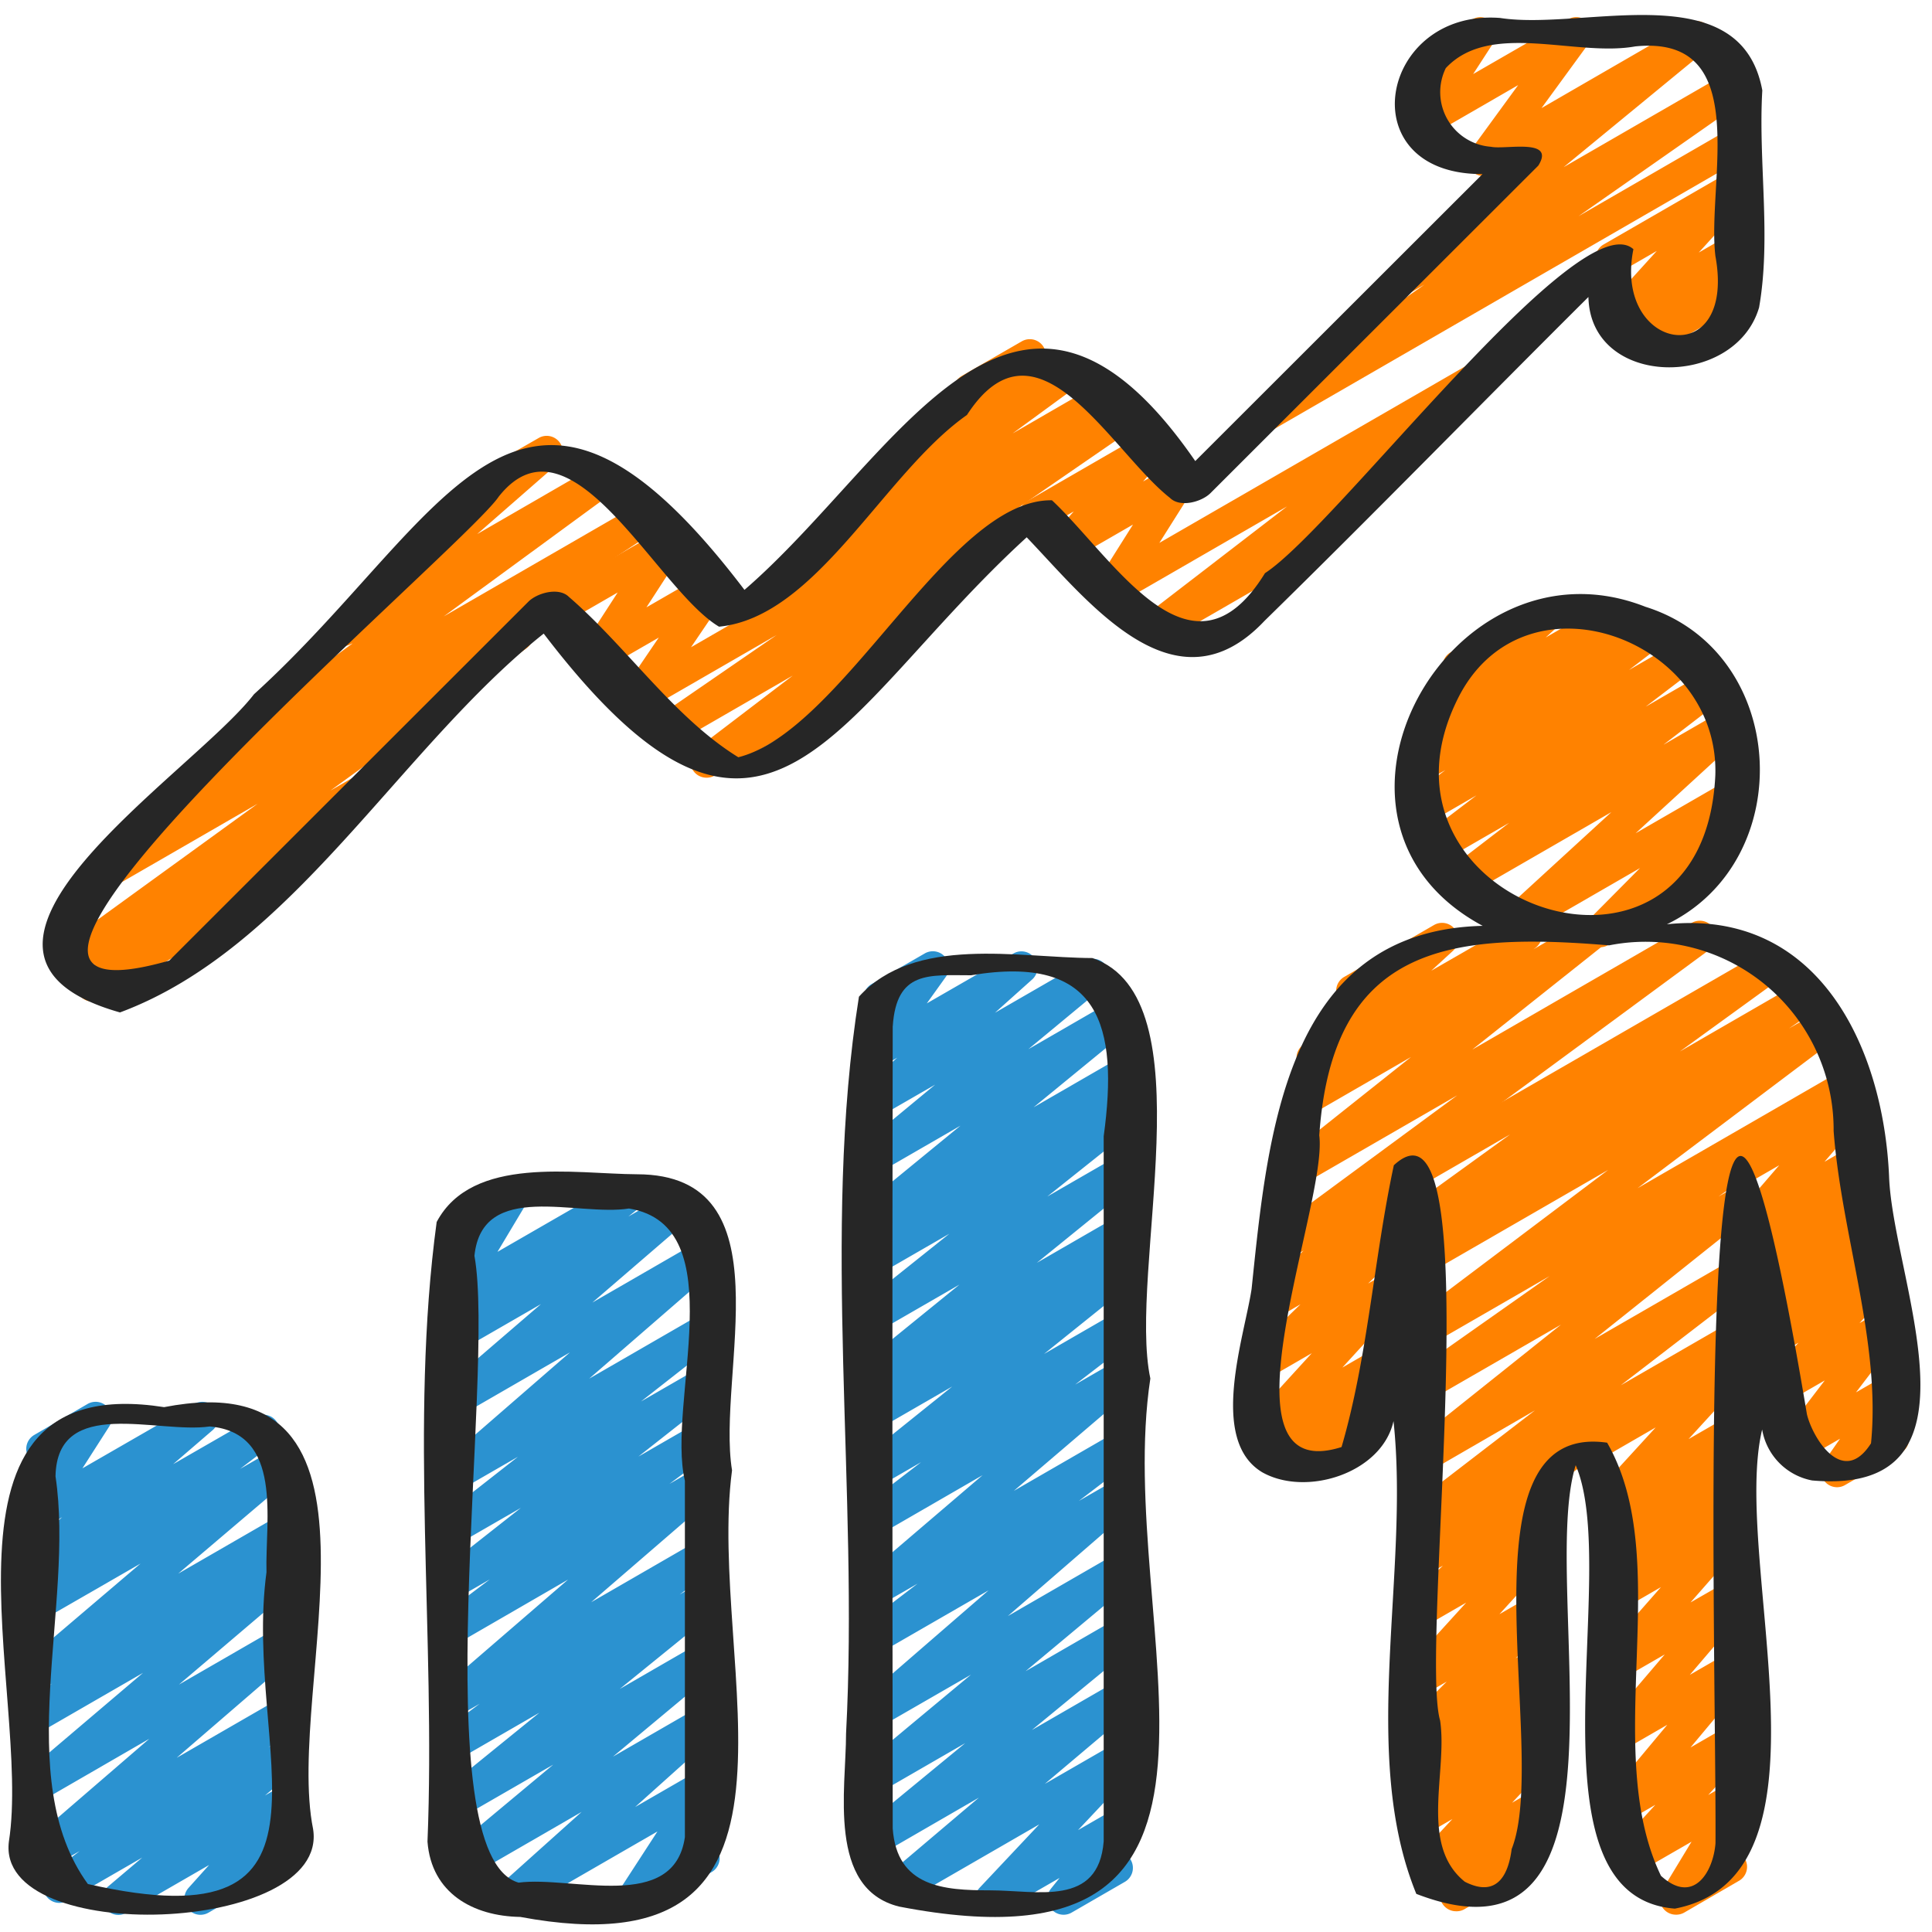
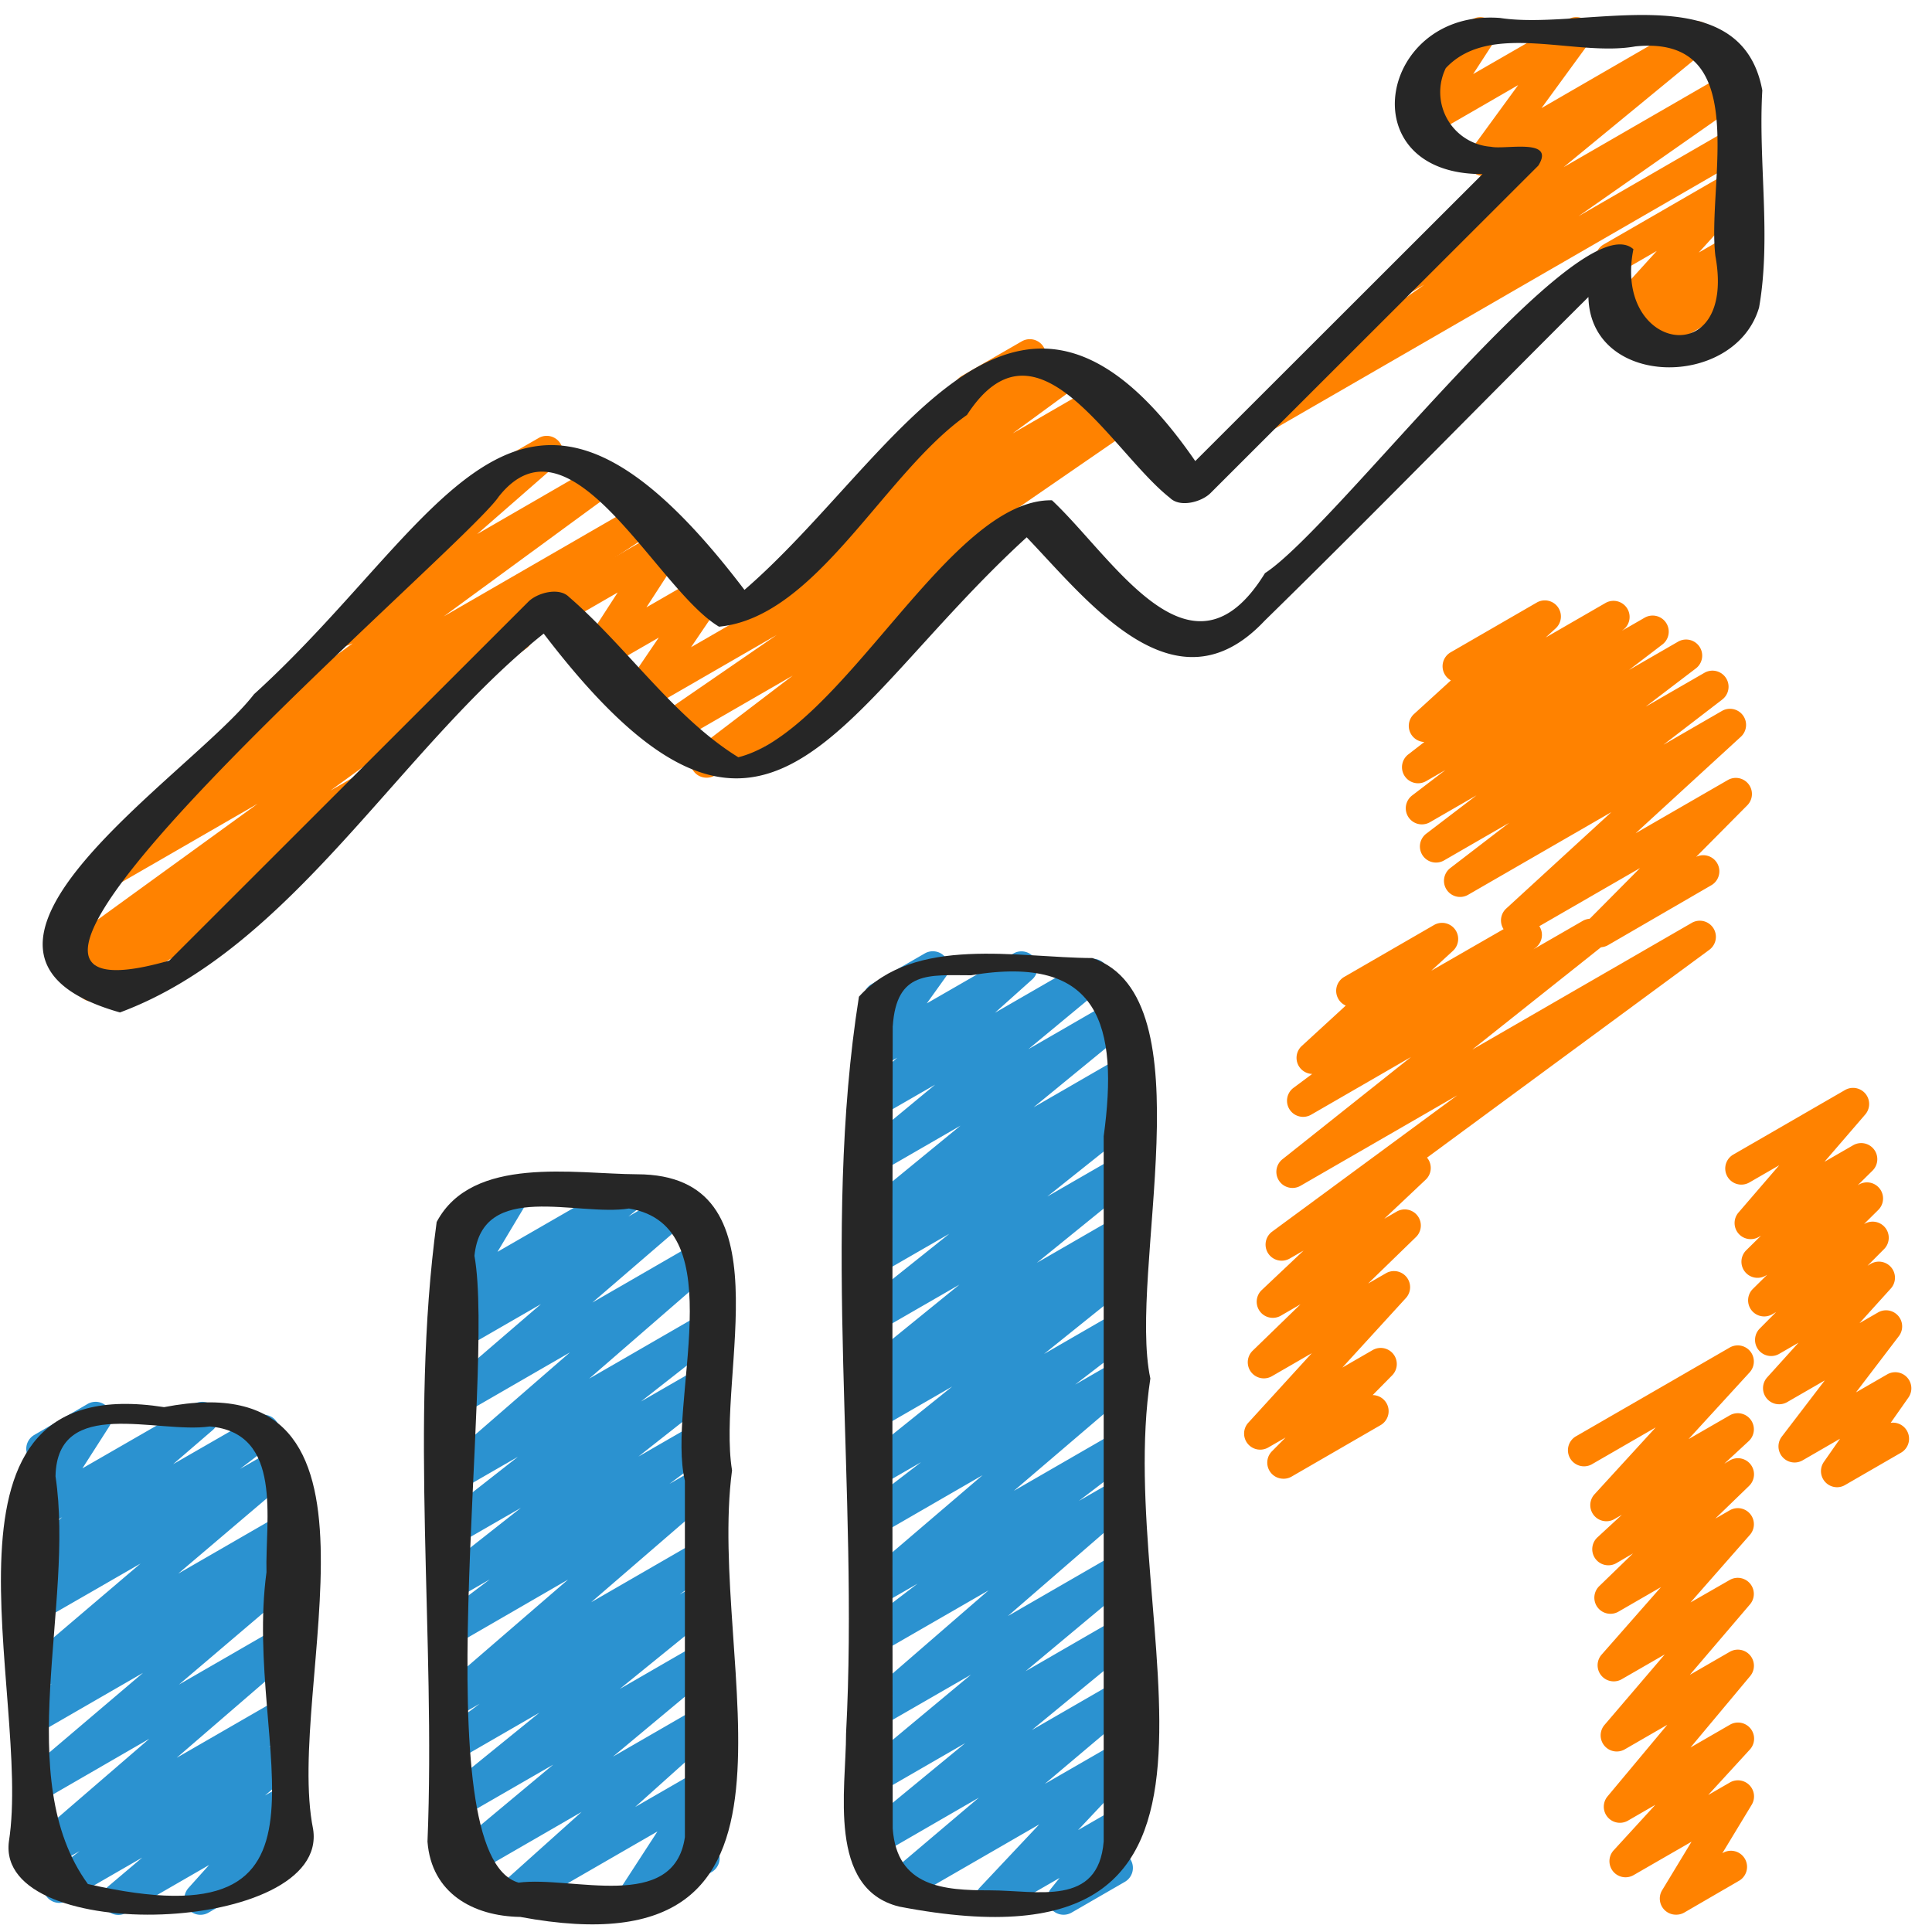
<svg xmlns="http://www.w3.org/2000/svg" id="Icons" height="512" viewBox="0 0 60 60" width="512">
  <path d="m3.677 59.47a.5.5 0 0 1 -.323-.881l1.063-.9-2.323 1.34a.5.5 0 0 1 -.554-.83l.934-.712-1.074.613a.5.5 0 0 1 -.657-.142.5.5 0 0 1 .08-.669l3.813-3.289-3.356 1.94a.5.5 0 0 1 -.574-.813l3.736-3.175-3.162 1.825a.5.5 0 0 1 -.548-.834l.888-.658-.34.2a.5.5 0 0 1 -.574-.813l3.658-3.114-3.084 1.776a.5.5 0 0 1 -.553-.83l1.032-.789-.479.275a.5.5 0 0 1 -.58-.811l1.232-1.062-.652.383a.5.5 0 0 1 -.671-.7l.849-1.325a.5.5 0 0 1 -.393-.912l1.657-.963a.5.5 0 0 1 .671.7l-.833 1.3 3.472-2a.5.5 0 0 1 .576.811l-1.231 1.06 2.557-1.471a.5.5 0 0 1 .553.83l-1.029.787 1.161-.67a.5.5 0 0 1 .574.814l-3.659 3.11 3.186-1.839a.5.5 0 0 1 .548.834l-.888.658.34-.2a.5.5 0 0 1 .574.814l-3.736 3.178 3.162-1.825a.5.5 0 0 1 .58.809l-3.813 3.29 3.233-1.865a.5.5 0 0 1 .553.83l-.933.712.38-.219a.5.5 0 0 1 .573.813l-1.064.9.491-.284a.5.5 0 0 1 .622.767l-.645.718a.5.5 0 0 1 .475.879l-2.698 1.559a.5.5 0 0 1 -.622-.766l.642-.715-2.567 1.481a.493.493 0 0 1 -.25.07z" fill="#2b92d0" opacity="1" original-fill="#f4a314" />
  <path d="m19.656 59.47a.5.5 0 0 1 -.362-.157.5.5 0 0 1 -.058-.616l1.182-1.82-4.35 2.511a.5.5 0 0 1 -.655-.139.5.5 0 0 1 .071-.666l2.578-2.312-3.562 2.058a.5.5 0 0 1 -.57-.816l3.25-2.71-2.9 1.672a.5.5 0 0 1 -.565-.822l3.037-2.464-2.472 1.427a.5.5 0 0 1 -.549-.833l1.165-.871-.616.356a.5.5 0 0 1 -.577-.812l3.938-3.4-3.361 1.944a.5.5 0 0 1 -.551-.832l1.481-1.118-.93.536a.5.5 0 0 1 -.559-.825l2.455-1.933-1.9 1.095a.5.5 0 0 1 -.558-.826l2.369-1.857-1.807 1.042a.5.5 0 0 1 -.578-.81l3.998-3.472-3.42 1.975a.5.5 0 0 1 -.576-.812l3.096-2.663-2.52 1.453a.5.5 0 0 1 -.562-.823l.484-.387a.5.5 0 0 1 -.6-.726l.951-1.588a.5.5 0 0 1 -.67-.191.5.5 0 0 1 .182-.682l1.657-.956a.5.5 0 0 1 .678.689l-.95 1.588 3.95-2.277a.5.5 0 0 1 .563.823l-.448.357 1.395-.8a.5.5 0 0 1 .576.811l-3.09 2.661 3.324-1.919a.5.5 0 0 1 .578.811l-4 3.471 3.424-1.977a.5.5 0 0 1 .558.826l-2.373 1.86 1.815-1.047a.5.5 0 0 1 .559.825l-2.455 1.933 1.9-1.095a.5.5 0 0 1 .551.832l-1.487 1.112.93-.536a.5.5 0 0 1 .577.811l-3.938 3.4 3.361-1.941a.5.5 0 0 1 .549.833l-1.16.868.611-.353a.5.5 0 0 1 .565.821l-3.037 2.464 2.472-1.427a.5.5 0 0 1 .57.817l-3.254 2.713 2.684-1.549a.5.5 0 0 1 .584.8l-2.579 2.313 1.995-1.151a.5.5 0 0 1 .612.089.5.5 0 0 1 .058.616l-1.182 1.828.373-.215a.5.5 0 1 1 .5.865l-2.175 1.25a.49.49 0 0 1 -.25.07z" fill="#2b92d0" opacity="1" original-fill="#f7c012" />
  <path d="m30.786 59.47a.5.5 0 0 1 -.364-.843l1.854-1.97-4.145 2.393a.5.5 0 0 1 -.573-.815l2.842-2.408-3.1 1.793a.5.5 0 0 1 -.567-.818l3.242-2.667-2.69 1.553a.5.5 0 0 1 -.569-.818l3.438-2.861-2.874 1.656a.5.5 0 0 1 -.577-.811l3.997-3.464-3.42 1.972a.5.5 0 0 1 -.553-.83l1.768-1.35-1.215.7a.5.5 0 0 1 -.575-.813l3.81-3.256-3.235 1.869a.5.5 0 0 1 -.554-.829l1.88-1.444-1.326.766a.5.5 0 0 1 -.563-.822l2.856-2.294-2.293 1.323a.5.5 0 0 1 -.543-.838l.369-.268a.493.493 0 0 1 -.488-.211.5.5 0 0 1 .1-.67l3.078-2.5-2.513 1.45a.5.5 0 0 1 -.562-.823l2.762-2.207-2.2 1.269a.5.5 0 0 1 -.546-.835l.667-.491-.121.069a.5.5 0 0 1 -.566-.819l3.112-2.55-2.546 1.47a.5.5 0 0 1 -.568-.818l2.326-1.925-1.761 1.015a.5.5 0 0 1 -.585-.8l1.168-1.052-.583.336a.5.5 0 0 1 -.656-.724l.689-.964a.5.5 0 0 1 -.248-.932l1.657-.956a.5.5 0 0 1 .656.723l-.595.83 2.7-1.555a.5.5 0 0 1 .585.8l-1.168 1.046 2.794-1.612a.5.5 0 0 1 .569.817l-2.326 1.926 2.705-1.562a.5.5 0 0 1 .566.82l-3.108 2.547 2.624-1.515a.5.5 0 0 1 .546.835l-.673.5.127-.073a.5.5 0 0 1 .562.823l-2.76 2.2 2.2-1.268a.5.5 0 0 1 .565.82l-3.091 2.508 2.516-1.452a.5.5 0 0 1 .543.838l-.368.266a.5.5 0 0 1 .388.884l-2.856 2.294 2.293-1.323a.5.5 0 0 1 .554.829l-1.881 1.446 1.331-.768a.5.5 0 0 1 .575.813l-3.81 3.255 3.235-1.867a.5.5 0 0 1 .553.83l-1.768 1.35 1.215-.7a.5.5 0 0 1 .577.811l-3.997 3.464 3.417-1.972a.5.5 0 0 1 .569.817l-3.435 2.867 2.869-1.657a.5.5 0 0 1 .567.819l-3.24 2.665 2.673-1.543a.5.5 0 0 1 .573.814l-2.845 2.402 2.272-1.31a.5.5 0 0 1 .614.775l-1.855 1.971 1.241-.716a.5.5 0 0 1 .639.746l-.534.664a.5.5 0 0 1 .109.912l-1.655.956a.5.5 0 0 1 -.639-.746l.266-.331-1.87 1.079a.49.49 0 0 1 -.25.07z" fill="#2b92d0" opacity="1" original-fill="#f25151" />
  <path d="m49.693 29.417a.5.5 0 0 1 -.354-.853l1.594-1.606-3.575 2.063a.5.5 0 0 1 -.587-.8l3.272-3-4.45 2.568a.5.5 0 0 1 -.555-.829l1.83-1.406-2.025 1.169a.5.5 0 0 1 -.553-.83l1.564-1.193-1.45.837a.5.5 0 0 1 -.553-.83l1.038-.793-.6.345a.5.5 0 0 1 -.555-.829l.5-.387a.5.5 0 0 1 -.32-.869l1.145-1.044a.491.491 0 0 1 -.192-.189.5.5 0 0 1 .183-.682l2.682-1.55a.5.5 0 0 1 .587.8l-.316.289 1.857-1.072a.5.5 0 0 1 .555.829l-.048.036.707-.407a.5.5 0 0 1 .554.83l-1.038.793 1.527-.881a.5.5 0 0 1 .553.83l-1.563 1.191 1.826-1.053a.5.5 0 0 1 .555.829l-1.829 1.406 1.821-1.052a.5.5 0 0 1 .588.8l-3.272 3 2.873-1.658a.5.5 0 0 1 .6.785l-1.594 1.607a.5.5 0 0 1 .482.875l-3.214 1.864a.489.489 0 0 1 -.25.067z" fill="#ff8200" opacity="1" original-fill="#543cbc" />
  <path d="m52.047 59.462a.5.5 0 0 1 -.428-.759l.913-1.507-1.8 1.038a.5.5 0 0 1 -.619-.77l1.294-1.413-.85.491a.5.5 0 0 1 -.634-.753l1.856-2.224-1.321.763a.5.5 0 0 1 -.63-.757l1.872-2.191-1.338.771a.5.5 0 0 1 -.625-.762l1.846-2.1-1.314.759a.5.5 0 0 1 -.6-.792l1.044-1.012-.513.3a.5.5 0 0 1 -.59-.8l.758-.7-.229.132a.5.5 0 0 1 -.62-.77l1.9-2.076-1.957 1.13a.5.5 0 1 1 -.5-.865l4.758-2.747a.5.5 0 0 1 .619.769l-1.9 2.076 1.278-.737a.5.5 0 0 1 .59.8l-.757.7.167-.1a.5.5 0 0 1 .6.792l-1.046 1.013.449-.258a.5.5 0 0 1 .625.763l-1.845 2.1 1.22-.7a.5.5 0 0 1 .63.756l-1.871 2.192 1.241-.716a.5.5 0 0 1 .634.753l-1.854 2.219 1.224-.707a.5.5 0 0 1 .619.771l-1.293 1.411.674-.389a.5.5 0 0 1 .677.692l-.913 1.507a.5.5 0 1 1 .5.865l-1.688.98a.5.5 0 0 1 -.253.062z" fill="#ff8200" opacity="1" original-fill="#543cbc" />
  <path d="m57.052 46.187a.5.5 0 0 1 -.408-.789l.5-.717-1.163.672a.5.5 0 0 1 -.647-.736l1.336-1.747-1.168.674a.5.5 0 0 1 -.621-.768l.973-1.077-.611.353a.5.5 0 0 1 -.6-.785l.516-.52-.125.072a.5.5 0 0 1 -.6-.788l.446-.441-.053.03a.5.5 0 0 1 -.6-.788l.461-.455-.069.039a.5.5 0 0 1 -.629-.759l1.265-1.469-.929.536a.5.5 0 0 1 -.5-.866l3.474-2.007a.5.5 0 0 1 .629.758l-1.268 1.471.893-.515a.5.5 0 0 1 .6.789l-.46.454.041-.024a.5.5 0 0 1 .6.788l-.444.44.027-.012a.5.5 0 0 1 .6.785l-.52.523.1-.059a.5.5 0 0 1 .622.768l-.971 1.074.575-.332a.5.5 0 0 1 .648.735l-1.332 1.747.971-.56a.5.5 0 0 1 .658.72l-.552.786a.5.5 0 0 1 .324.926l-1.741 1.006a.49.49 0 0 1 -.248.068z" fill="#ff8200" opacity="1" original-fill="#543cbc" />
-   <path d="m45.218 59.356a.5.5 0 0 1 -.37-.835l.325-.359-.627.361a.5.5 0 0 1 -.615-.774l1.175-1.257-.826.477a.5.5 0 0 1 -.653-.137.5.5 0 0 1 .065-.665l.471-.43a.5.5 0 0 1 -.476-.845l.785-.745-.192.111a.5.5 0 0 1 -.6-.786l1.249-1.248-.646.372a.5.5 0 0 1 -.62-.77l1.871-2.055-1.251.722a.5.5 0 0 1 -.595-.794l1.122-1.076-.527.3a.5.5 0 0 1 -.538-.842l.848-.6-.31.178a.5.5 0 0 1 -.554-.829l3.941-3.031-3.39 1.963a.5.5 0 0 1 -.562-.824l4.76-3.8-4.2 2.423a.5.5 0 0 1 -.538-.842l4.385-3.089-3.847 2.22a.5.5 0 0 1 -.551-.832l6.216-4.685-5.663 3.267a.5.5 0 0 1 -.531-.846l.878-.6-.347.2a.5.5 0 0 1 -.543-.837l3.163-2.288-2.62 1.513a.5.5 0 0 1 -.5-.865l11.02-6.36a.5.5 0 0 1 .543.837l-3.172 2.3 3.729-2.154a.5.5 0 0 1 .532.846l-.875.595.963-.556a.5.5 0 0 1 .551.832l-6.214 4.683 6.352-3.667a.5.5 0 0 1 .538.842l-4.378 3.085.351-.2a.5.5 0 0 1 .562.823l-4.76 3.8 4.2-2.423a.5.5 0 0 1 .554.829l-3.941 3.032 3.387-1.955a.5.5 0 0 1 .538.841l-5.676 4a.5.5 0 0 1 -.1.585l-1.124 1.078.457-.263a.5.5 0 0 1 .621.769l-1.871 2.054 1.155-.666a.5.5 0 0 1 .6.786l-1.248 1.248.569-.328a.5.5 0 0 1 .593.8l-.785.744.127-.073a.5.5 0 0 1 .588.8l-.5.457a.5.5 0 0 1 .469.831l-1.176 1.257.482-.279a.5.5 0 0 1 .621.769l-.461.508a.466.466 0 0 1 .443.25.5.5 0 0 1 -.183.682l-2.392 1.382a.489.489 0 0 1 -.251.058z" fill="#ff8200" opacity="1" original-fill="#543cbc" />
  <path d="m39.857 45.923a.5.5 0 0 1 -.356-.852l.423-.427-.54.311a.5.5 0 0 1 -.619-.769l1.974-2.162-1.236.714a.5.5 0 0 1 -.6-.791l1.485-1.441-.6.348a.5.5 0 0 1 -.593-.8l1.289-1.217-.432.249a.5.5 0 0 1 -.547-.835l5.752-4.235-4.867 2.809a.5.5 0 0 1 -.562-.824l3.993-3.175-3.1 1.791a.5.5 0 0 1 -.549-.834l.579-.431a.5.5 0 0 1 -.324-.868l1.367-1.255a.489.489 0 0 1 -.231-.208.5.5 0 0 1 .182-.682l2.794-1.614a.5.5 0 0 1 .588.8l-.677.621 2.689-1.546a.5.5 0 0 1 .548.834l-.066.048 1.53-.882a.5.5 0 0 1 .562.824l-3.99 3.172 6.817-3.936a.5.5 0 0 1 .547.835l-8.77 6.457.018.022a.5.5 0 0 1 -.059.662l-1.287 1.214.384-.222a.5.5 0 0 1 .6.791l-1.485 1.442.555-.32a.5.5 0 0 1 .619.77l-1.974 2.16.941-.543a.5.5 0 0 1 .606.784l-.606.614a.5.5 0 0 1 .246.933l-2.767 1.6a.49.49 0 0 1 -.251.064z" fill="#ff8200" opacity="1" original-fill="#543cbc" />
  <g fill="#39c96c">
    <path d="m50.961 11.165a.5.5 0 0 1 -.35-.857l.179-.175-.3.174a.5.5 0 0 1 -.62-.769l1.583-1.745-1.171.676a.5.5 0 0 1 -.5-.865l3.94-2.275a.5.5 0 0 1 .62.769l-1.585 1.745.963-.556a.5.5 0 0 1 .6.79l-.357.35a.47.47 0 0 1 .44.25.5.5 0 0 1 -.182.682l-3.01 1.741a.489.489 0 0 1 -.25.065z" fill="#ff8200" opacity="1" original-fill="#39c96c" />
    <path d="m39.323 13.392a.5.5 0 0 1 -.287-.91l5.2-3.642-.424.244a.5.5 0 0 1 -.567-.818l4.438-3.653-1.362.787a.5.5 0 0 1 -.654-.727l1.481-2.03-2.7 1.56a.5.5 0 0 1 -.669-.7l.667-1.026a.5.5 0 0 1 -.376-.917l1.656-.96a.5.5 0 0 1 .669.705l-.645.995 2.95-1.7a.5.5 0 0 1 .655.727l-1.482 2.03 4.556-2.634a.5.5 0 0 1 .571.818l-4.441 3.651 5.13-2.962a.5.5 0 0 1 .538.842l-5.206 3.643 4.699-2.715a.5.5 0 0 1 .5.865l-14.647 8.459a.5.5 0 0 1 -.25.068z" fill="#ff8200" opacity="1" original-fill="#39c96c" />
-     <path d="m35.81 20.06a.5.5 0 0 1 -.3-.9l4.46-3.432-5.21 3.008a.5.5 0 0 1 -.674-.7l1.1-1.745-1.83 1.056a.5.5 0 0 1 -.625-.764l.615-.7-.93.536a.5.5 0 1 1 -.5-.865l3.575-2.065a.5.5 0 0 1 .625.764l-.617.7.932-.537a.5.5 0 0 1 .674.7l-1.1 1.744 10-5.773a.5.5 0 0 1 .555.829l-5.01 3.857a.5.5 0 0 1 .206.931l-5.7 3.288a.5.5 0 0 1 -.246.068z" fill="#ff8200" opacity="1" original-fill="#39c96c" />
    <path d="m23.706 19.007a.5.5 0 0 1 -.295-.9l3.607-2.64a.5.5 0 0 1 -.124-.844l2.765-2.306a.5.5 0 0 1 .205-.639l1.869-1.078a.5.5 0 0 1 .571.816l-.3.247 1.012-.584a.5.5 0 0 1 .544.836l-2.11 1.544 2.525-1.459a.5.5 0 0 1 .5.865l-10.519 6.074a.493.493 0 0 1 -.25.068z" fill="#ff8200" opacity="1" original-fill="#39c96c" />
    <path d="m21.941 24.152a.5.5 0 0 1 -.3-.9l2.978-2.271-3.552 2.051a.5.5 0 0 1 -.533-.845l3.587-2.468-4.044 2.334a.5.5 0 0 1 -.664-.713l1.046-1.54-1.685.973a.5.5 0 0 1 -.612-.088.5.5 0 0 1 -.058-.618l1.079-1.667-1.77 1.022a.5.5 0 1 1 -.5-.865l3.57-2.062a.5.5 0 0 1 .67.705l-1.078 1.662 1.77-1.021a.5.5 0 0 1 .616.092.5.5 0 0 1 .048.621l-1.048 1.546 13.073-7.548a.5.5 0 0 1 .533.844l-3.98 2.741a.493.493 0 0 1 .48.218.5.5 0 0 1 -.113.675l-4.154 3.17a.5.5 0 0 1 .067.9l-5.177 2.989a.491.491 0 0 1 -.249.063z" fill="#ff8200" opacity="1" original-fill="#39c96c" />
    <path d="m2.868 31.105a.5.5 0 0 1 -.293-.905l.385-.277-.511.294a.5.5 0 0 1 -.544-.837l6.095-4.419-4.851 2.8a.5.5 0 0 1 -.525-.851l3.376-2.21a.5.5 0 0 1 -.27-.9l5.221-3.82-.051.02a.5.5 0 0 1 -.579-.809l4.367-3.822-.007-.014a.5.5 0 0 1 .182-.682l1.87-1.073a.5.5 0 0 1 .579.808l-2.492 2.178 3.633-2.1a.5.5 0 0 1 .545.836l-5.218 3.821 5.92-3.418a.5.5 0 0 1 .525.85l-4.068 2.664a.5.5 0 0 1 .194.894l-6.091 4.421.678-.392a.5.5 0 0 1 .543.838l-2.848 2.058a.5.5 0 0 1 -.057.828l-5.458 3.152a.491.491 0 0 1 -.25.067z" fill="#ff8200" opacity="1" original-fill="#39c96c" />
  </g>
  <path d="m.276 57.191c-.417 3.271 9.962 2.891 9.448-.385-.9-4.444 3.066-14.6-4.628-13.106-7.759-1.213-4.096 8.885-4.82 13.491zm1.448-11.343c.048-2.511 3.174-1.31 4.789-1.548 2.293.2 1.718 2.908 1.763 4.526-.748 5.536 2.935 11.618-5.547 9.684-2.386-3.281-.404-8.668-1.005-12.662z" fill="#262626" opacity="1" original-fill="#262626" />
  <path d="m13.276 57.194c.122 1.6 1.415 2.315 2.882 2.338 9.9 1.847 5.771-7.789 6.576-13.87-.491-3.007 1.762-9.187-2.949-9.194-1.937-.009-5.121-.6-6.224 1.482-.849 6.256-.027 12.878-.285 19.244zm1.458-18.194c.24-2.365 3.2-1.21 4.8-1.469 3.285.541 1.159 6.038 1.736 8.454q0 5.533 0 11.069c-.34 2.352-3.514 1.194-5.165 1.413-2.995-.856-.705-15.81-1.371-19.467z" fill="#262626" opacity="1" original-fill="#262626" />
  <path d="m27.925 59.211c12.193 2.354 6.626-8.676 7.8-16.4-.709-3.323 1.817-11.826-1.8-13.058-2.318-.009-5.515-.717-7.25 1.2-1.171 7.371 0 15.334-.4 22.885.001 1.714-.592 4.821 1.65 5.373zm-.2-27.338c.115-1.738 1.13-1.585 2.432-1.585 4-.672 4.587 1.569 4.119 5q0 10.95 0 21.9c-.165 2.039-2.061 1.518-3.538 1.518-1.425 0-2.885-.1-3.014-1.919-.01-8.293-.015-16.615 0-24.914z" fill="#262626" opacity="1" original-fill="#262626" />
-   <path d="m56.277 45.977c5.646.5 2.5-6.247 2.39-9.444-.176-4.008-2.193-8.319-6.9-7.829 4.11-1.991 3.782-8.465-.667-9.86-6.061-2.384-11.112 6.658-5.054 9.909-6.143.15-6.676 6.495-7.177 11.279-.224 1.491-1.346 4.69.333 5.692 1.369.77 3.716.025 4.075-1.591.508 4.759-1.072 10.328.708 14.683 7.193 2.774 3.766-9.542 4.95-13.313 1.437 3.348-1.682 13.4 3.079 13.771 5.287-1.019 1.738-10.8 2.711-14.879a1.942 1.942 0 0 0 1.552 1.582zm-10.954-24.377c2.1-3.984 8.084-1.731 7.948 2.472-.359 7.761-11.305 3.995-7.948-2.472zm7.953 35.643c-.069.9-.691 1.928-1.693 1.012-1.892-3.94.447-9.769-1.672-13.451-4.773-.685-1.76 9.6-2.965 12.62-.083.66-.376 1.566-1.456 1.014-1.423-1.147-.526-3.407-.766-5.007-.658-2.252 1.61-20.069-1.437-17.243-.618 2.873-.809 5.971-1.624 8.751-4.055 1.29-.413-7.577-.692-9.68.409-5.868 3.993-6.317 9-5.9a5.838 5.838 0 0 1 6.974 5.764c.238 3.194 1.472 6.561 1.161 9.7-.87 1.368-1.808-.151-1.99-.9-3.67-21.966-2.799 7.511-2.84 13.321z" fill="#262626" opacity="1" original-fill="#262626" />
  <path d="m39.268 19.284c3.39-3.316 6.7-6.717 10.062-10.061.059 2.846 4.555 2.865 5.3.326.383-2.185-.03-4.54.1-6.743-.672-3.631-5.53-1.843-8.141-2.248-3.763-.29-4.707 4.863-.548 4.848l-8.921 8.913c-5.595-8.111-9.244-.108-14 4-7.02-9.239-9.193-2.243-15.232 3.241-1.925 2.5-10.738 8.026-4.162 9.882 5.362-1.994 8.663-8.187 13.159-11.765 6.925 9.072 8.992 2.5 15-2.991 1.94 2.028 4.623 5.525 7.383 2.598zm-6.6-3.747c-3.2-.052-6.487 7.166-9.739 7.98-2-1.234-3.461-3.428-5.261-4.98-.311-.311-.983-.126-1.258.148l-11.154 11.147c-9.084 2.6 9.146-12.78 10.231-14.407 2.236-2.83 4.908 2.892 6.843 4.037 3.033-.293 5.117-4.766 7.7-6.575 2.179-3.358 4.468 1.132 6.305 2.576.312.311.983.126 1.258-.149l10.18-10.17c.55-.872-1.035-.488-1.469-.586a1.7 1.7 0 0 1 -1.404-2.442c1.378-1.478 4.034-.34 5.885-.675 3.682-.375 2.215 4.22 2.488 6.509.664 3.612-3.186 2.984-2.546-.211-1.662-1.486-9.211 8.614-11.442 10.061-2.285 3.713-4.685-.452-6.615-2.263z" fill="#262626" opacity="1" original-fill="#262626" />
</svg>